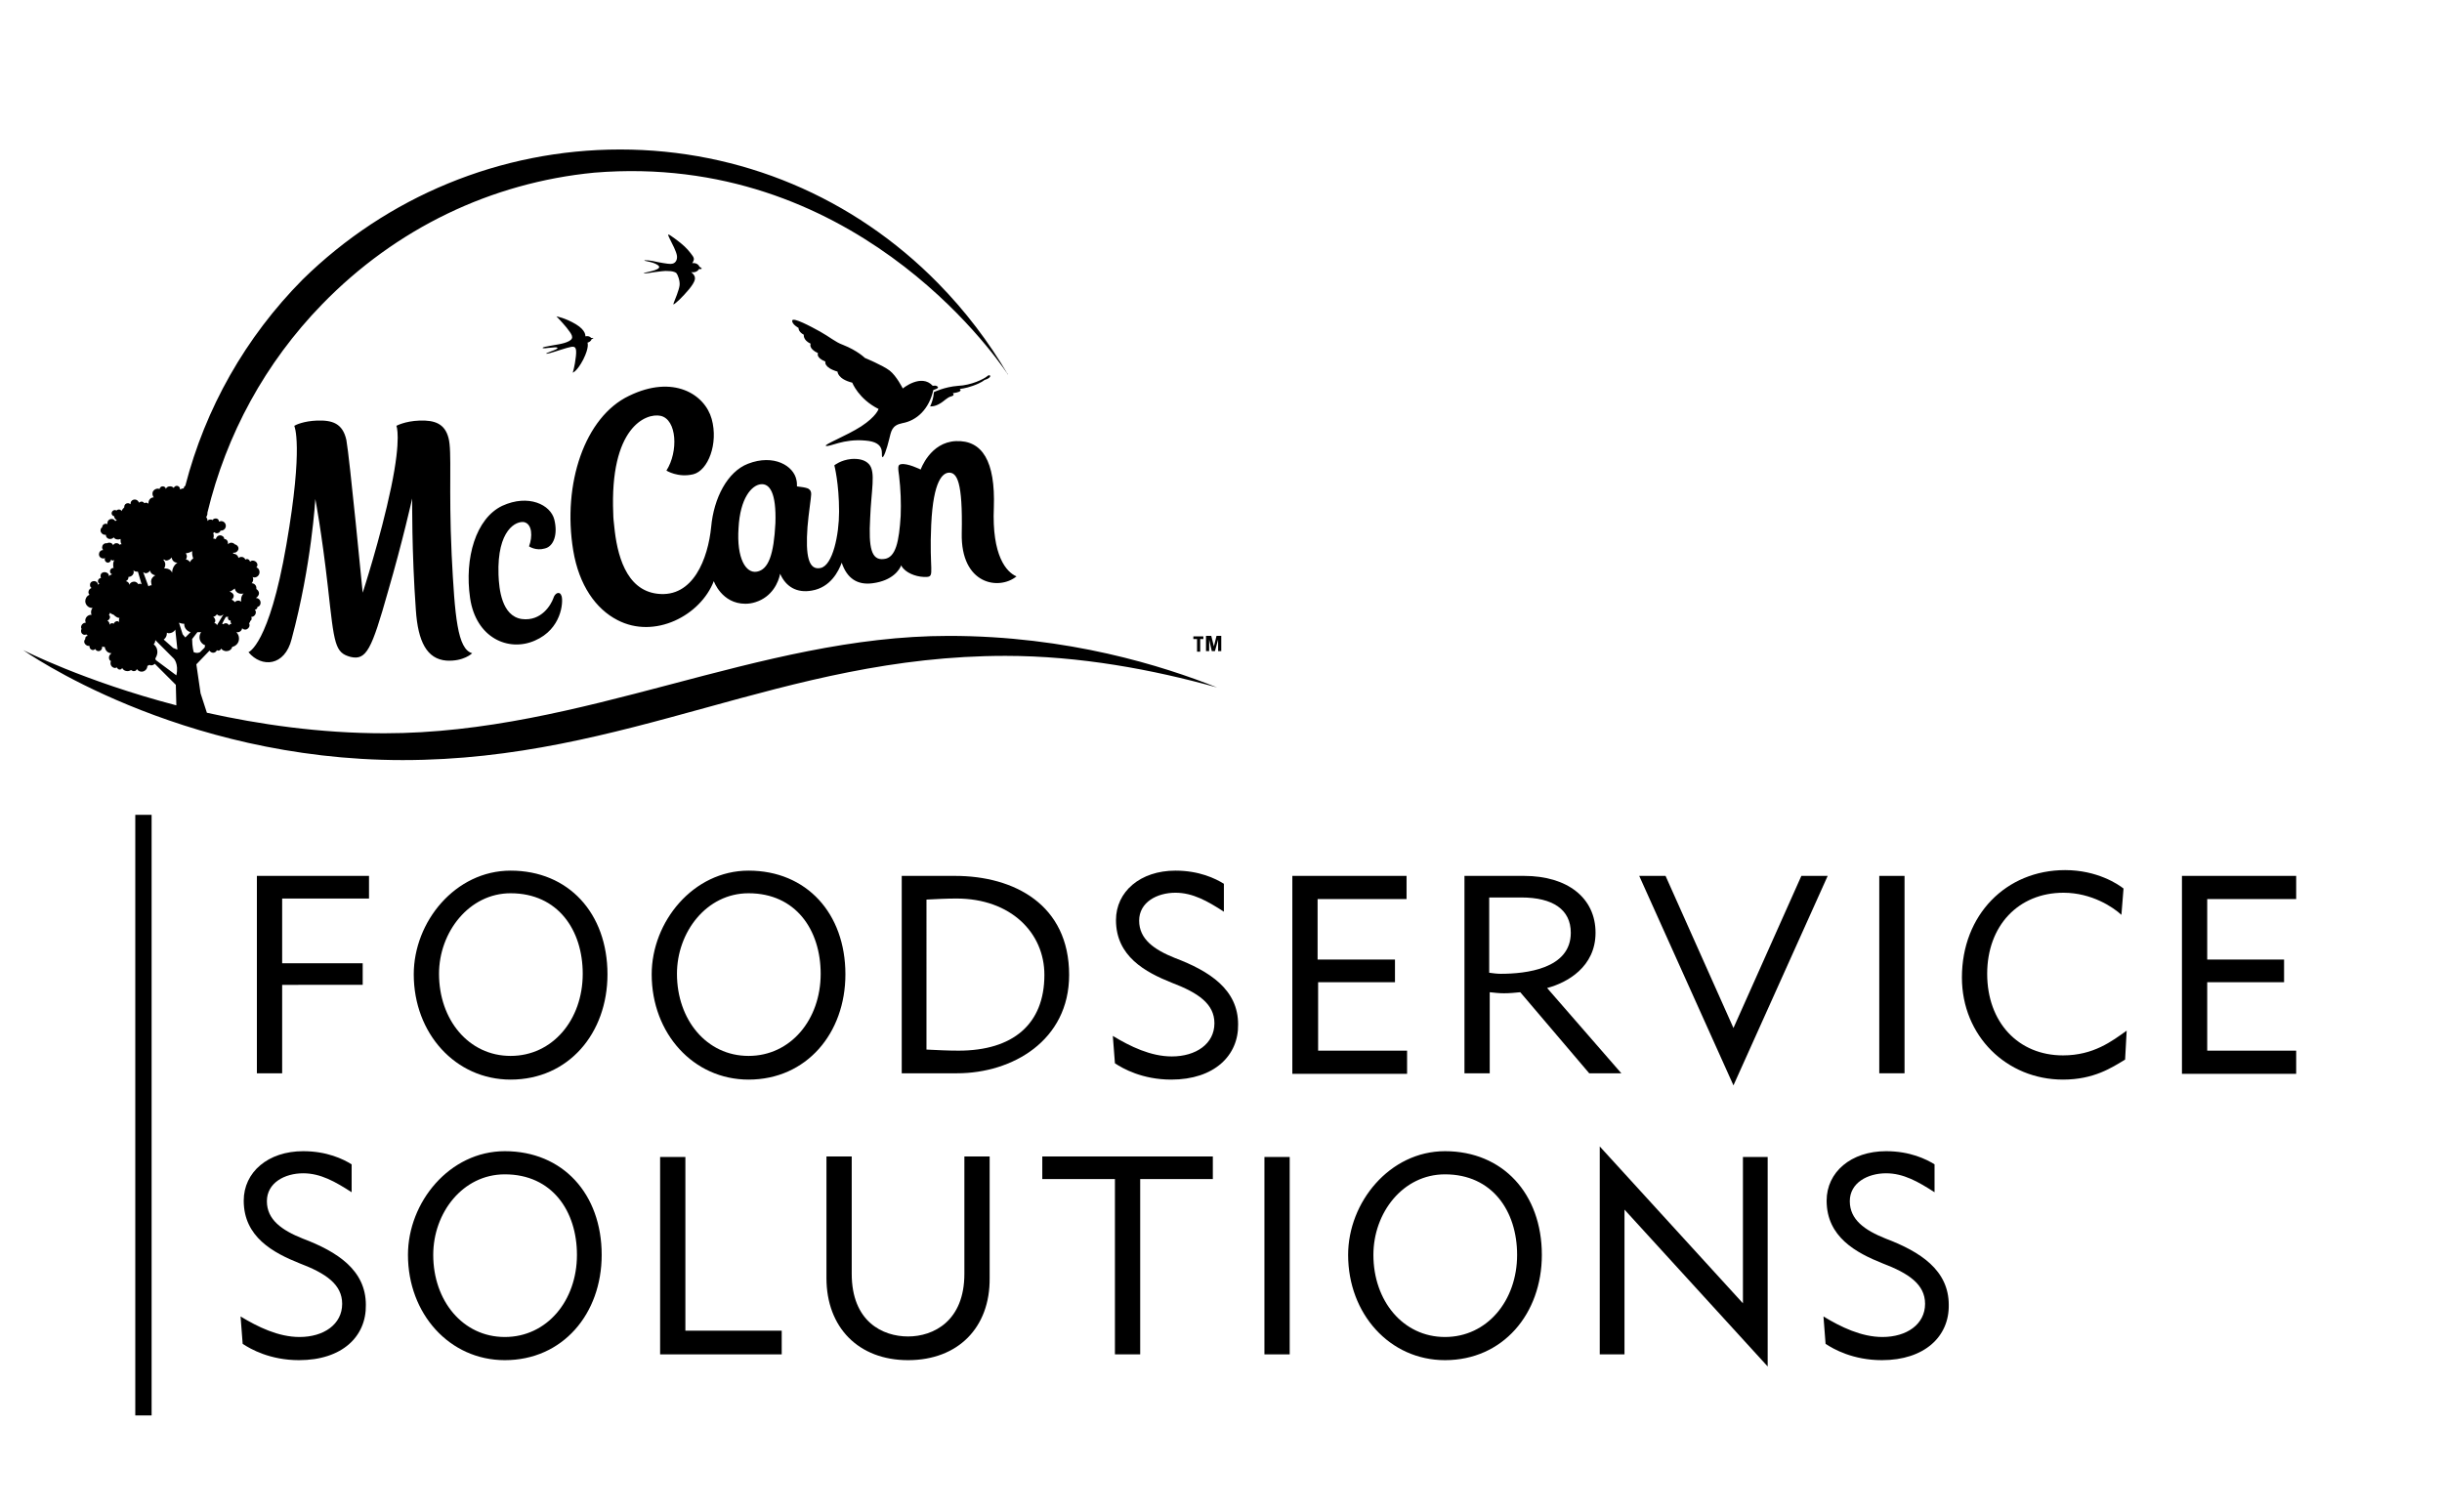
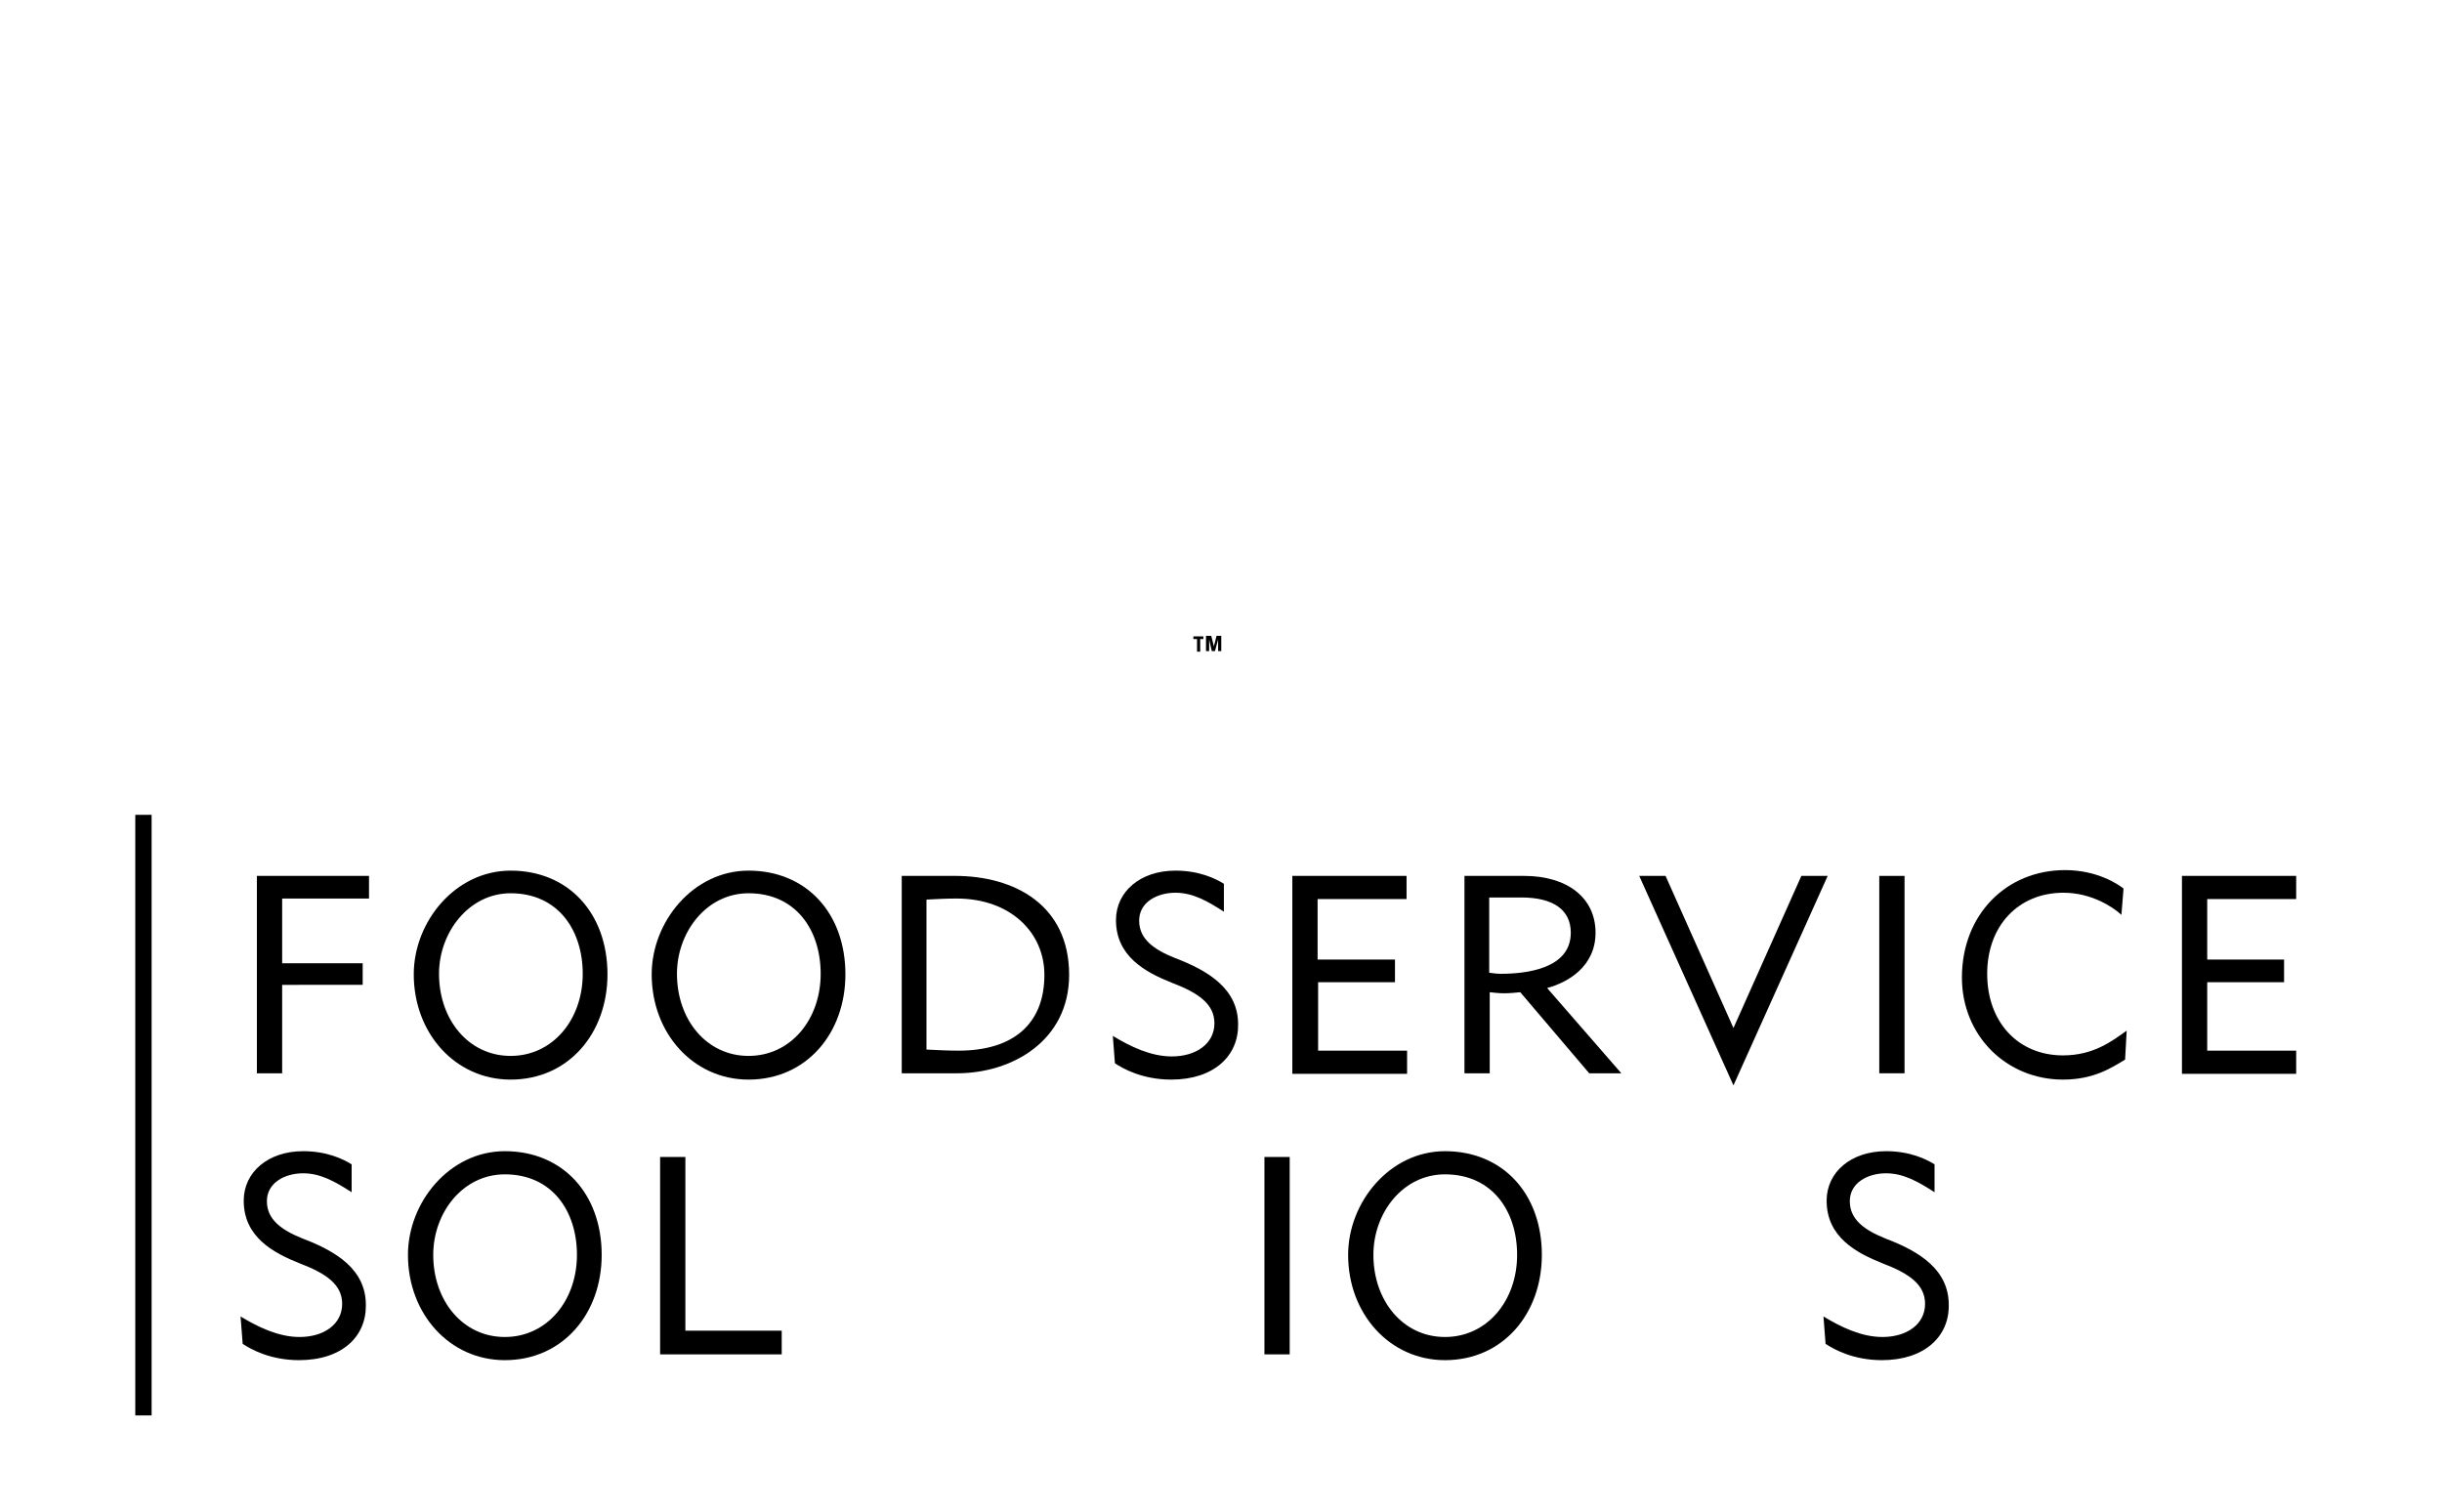
<svg xmlns="http://www.w3.org/2000/svg" version="1.1" id="Artwork" x="0px" y="0px" viewBox="0 0 463.9 287.3" style="enable-background:new 0 0 463.9 287.3;" xml:space="preserve">
  <g>
    <g>
      <g>
        <g>
          <g>
            <path d="M48.8,203.9v-37.5h21.3v4.3H53.6V183h15.3v4.1H53.6v16.8H48.8z" />
            <path d="M97,205.1c-10.5,0-18.4-8.8-18.4-20c0-10,7.9-19.7,18.4-19.7c11,0,18.4,8.1,18.4,19.7C115.4,196.3,108,205.1,97,205.1z        M83.4,185c0,8.7,5.6,15.6,13.6,15.6s13.7-6.9,13.7-15.6c0-8.3-4.7-15.3-13.7-15.3C89.1,169.7,83.4,177.1,83.4,185z" />
            <path d="M142.2,205.1c-10.5,0-18.4-8.8-18.4-20c0-10,7.9-19.7,18.4-19.7c11,0,18.4,8.1,18.4,19.7       C160.6,196.3,153.2,205.1,142.2,205.1z M128.6,185c0,8.7,5.6,15.6,13.6,15.6s13.7-6.9,13.7-15.6c0-8.3-4.7-15.3-13.7-15.3       C134.2,169.7,128.6,177.1,128.6,185z" />
            <path d="M171.3,203.9v-37.5h10.1c11.3,0,21.7,5.5,21.7,18.8c0,12.5-10.8,18.7-21.3,18.7H171.3z M176.1,199.4c2,0.1,4,0.2,6,0.2       c10.3,0,16.3-5,16.3-14.4c0-8-6.4-14.5-16.7-14.5c-1.9,0-3.8,0.1-5.7,0.2V199.4z" />
            <path d="M222.5,205.1c-5.5,0-9.2-2.1-10.7-3.1l-0.4-5.2c3.3,2,7.2,3.9,11.2,3.9c4.6,0,8.1-2.4,8.1-6.3c0-3.7-3.1-5.8-8.1-7.7       c-5-2-10.6-5-10.6-11.9c0-5.4,4.6-9.4,11.3-9.4c4.5,0,7.6,1.5,9.2,2.5v5.3c-3.1-2-5.9-3.6-9.2-3.6c-3.5,0-6.9,1.8-6.9,5.3       c0,3.5,2.8,5.5,6.8,7.1c6.6,2.5,12,6,12,12.6C235.3,200.5,230.7,205.1,222.5,205.1z" />
            <path d="M245.5,203.9v-37.5h21.7v4.4h-16.9v11.5H265v4.3h-14.6v13h16.9v4.4H245.5z" />
            <path d="M278.2,203.9v-37.5h11.3c8.3,0,13.6,4.2,13.6,10.8c0,6.5-5.4,9.5-9.2,10.5l14.1,16.2h-6.1l-13.1-15.4       c-1,0.1-2,0.2-3.1,0.2c-0.9,0-1.8-0.1-2.7-0.2v15.4H278.2z M282.9,184.8c0.7,0.1,1.5,0.2,2.2,0.2c4.7,0,13.3-0.9,13.3-7.8       c0-4.4-3.4-6.7-9.4-6.7h-6.1V184.8z" />
            <path d="M329.3,206.2l-17.9-39.8h5l12.9,28.9l12.9-28.9h5L329.3,206.2z" />
            <path d="M357,203.9v-37.5h4.8v37.5H357z" />
            <path d="M391.9,205.1c-10.7,0-19.2-8.3-19.2-19.4c0-11.9,8.4-20.4,19.6-20.4c6.1,0,10.1,2.7,11.1,3.5l-0.4,5       c-1.5-1.4-5.6-4.2-11-4.2c-8.6,0-14.5,6.3-14.5,15.4c0,9.2,5.9,15.5,14.4,15.5c5.8,0,9.3-2.7,12.1-4.7l-0.3,5.5       C401.2,202.8,397.8,205.1,391.9,205.1z" />
            <path d="M414.5,203.9v-37.5h21.7v4.4h-16.9v11.5h14.6v4.3h-14.6v13h16.9v4.4H414.5z" />
            <path d="M56.8,258.4c-5.5,0-9.2-2.1-10.7-3.1l-0.4-5.2c3.3,2,7.2,3.9,11.2,3.9c4.6,0,8.1-2.4,8.1-6.3c0-3.7-3.1-5.8-8.1-7.7       c-5-2-10.6-5-10.6-11.9c0-5.4,4.6-9.4,11.3-9.4c4.5,0,7.6,1.5,9.2,2.5v5.3c-3.1-2-5.9-3.6-9.2-3.6c-3.5,0-6.9,1.8-6.9,5.3       c0,3.5,2.8,5.5,6.8,7.1c6.6,2.5,12,6,12,12.6C69.6,253.9,65,258.4,56.8,258.4z" />
            <path d="M95.9,258.4c-10.5,0-18.4-8.8-18.4-20c0-10,7.9-19.7,18.4-19.7c11,0,18.4,8.1,18.4,19.7       C114.3,249.6,106.9,258.4,95.9,258.4z M82.3,238.4c0,8.7,5.6,15.6,13.6,15.6s13.7-6.9,13.7-15.6c0-8.3-4.7-15.3-13.7-15.3       C87.9,223.1,82.3,230.4,82.3,238.4z" />
            <path d="M125.4,257.3v-37.5h4.8v33h18.3v4.5H125.4z" />
-             <path d="M172.5,258.4c-9.4,0-15.5-6.2-15.5-15.6v-23.1h4.8V242c0,9.1,5.9,11.9,10.7,11.9s10.7-2.9,10.7-11.9v-22.3h4.8v23.1       C188.1,252.2,182,258.4,172.5,258.4z" />
-             <path d="M198,219.7h32.4v4.3h-13.8v33.3h-4.8V224H198L198,219.7z" />
            <path d="M240.2,257.3v-37.5h4.8v37.5H240.2z" />
            <path d="M274.5,258.4c-10.5,0-18.4-8.8-18.4-20c0-10,7.9-19.7,18.4-19.7c11,0,18.4,8.1,18.4,19.7       C292.9,249.6,285.5,258.4,274.5,258.4z M260.9,238.4c0,8.7,5.6,15.6,13.6,15.6s13.7-6.9,13.7-15.6c0-8.3-4.7-15.3-13.7-15.3       C266.5,223.1,260.9,230.4,260.9,238.4z" />
-             <path d="M303.9,257.3v-39.5l27.2,29.8v-27.8h4.7v39.8l-27.2-29.8v27.5H303.9z" />
            <path d="M357.5,258.4c-5.5,0-9.2-2.1-10.7-3.1l-0.4-5.2c3.3,2,7.2,3.9,11.2,3.9c4.6,0,8.1-2.4,8.1-6.3c0-3.7-3.1-5.8-8.1-7.7       c-5-2-10.6-5-10.6-11.9c0-5.4,4.6-9.4,11.3-9.4c4.5,0,7.6,1.5,9.2,2.5v5.3c-3.1-2-5.9-3.6-9.2-3.6c-3.5,0-6.9,1.8-6.9,5.3       c0,3.5,2.8,5.5,6.8,7.1c6.6,2.5,12,6,12,12.6C370.3,253.9,365.6,258.4,357.5,258.4z" />
          </g>
          <rect x="25.7" y="154.8" width="3.1" height="114.1" />
        </g>
      </g>
    </g>
    <path d="M228.6,120.9v0.5H228v2.4h-0.6v-2.4h-0.7v-0.5H228.6z" />
    <path d="M229.1,123.7v-2.9h1l0.5,2h0l0.5-2h0.9v2.9h-0.6v-2.2h0l-0.6,2.2h-0.6l-0.5-2.2h0v2.2H229.1z" />
  </g>
  <g>
-     <path d="M108.5,65.9c-0.7,0.1-3.3,1-4.1,1.2c-0.8,0.2-0.9,0.1-0.1-0.2c0.8-0.3,1.7-0.6,1.6-0.8c-0.1-0.2-0.6-0.1-1.8,0   c-1.3,0.2-1.4-0.1-0.1-0.3c1.3-0.3,3-0.4,4.1-1c1.1-0.6,0.5-1.3-0.5-2.6c-1-1.2-1.9-2.1-1.9-2.1s1.7,0.3,3.7,1.5   c2,1.2,1.8,2.3,1.8,2.3s0.7-0.2,1.1,0.3c0,0,0.3,0,0.4,0.1s-0.3,0.1-0.3,0.1s-0.1,0.5-0.8,0.7c0,0,0.4,0.8-0.8,3.2   c-1.2,2.3-2,2.5-2,2.5s0.4-1.2,0.6-3.1C109.6,65.9,109.2,65.8,108.5,65.9z M177.2,73.3c-2.2-2.4-5.7,0.5-5.7,0.5s-1.2-2.4-2.5-3.4   c-1.3-1-4.7-2.4-4.7-2.4s-1.4-1.4-4.2-2.5c-1.4-0.5-2.5-1.5-4.3-2.5c-1.8-1-5.2-2.8-5.3-2.1c-0.1,0.7,1.2,1.4,1.2,1.4   s-0.1,0.7,1,1.3c0,0-0.2,1,1.3,1.7c0,0-0.5,0.9,1.4,1.8c0,0-0.5,0.8,1.4,1.6c0,0-0.4,1.1,2.3,1.9c0,0,0,1.4,2.8,2.1   c0,0,1.2,3.1,5,5c0,0-0.4,1.4-3.3,3.3c-2.8,1.8-7.2,3.5-6.7,3.7c0.6,0.3,3.3-1.4,7.5-1c4,0.3,2.9,2.7,3.2,3.1   c0.2,0.4,0.9-1.6,1.3-3.3c0.4-1.6,0.5-2.7,2.5-3.1c2.8-0.5,5.1-2.7,5.9-6.3c1-0.3,0.9-0.5,0.9-0.5C178,73.1,177.2,73.3,177.2,73.3z    M122.3,51.9c0.2,0.1,1.5-0.1,2-0.2c1-0.1,1.9-0.3,2.8-0.2c0.4,0,1.1,0.1,1.4,0.4c0.2,0.2,0.7,1.4,0.6,2.3   c-0.1,0.9-0.9,2.8-1.1,3.3c-0.2,0.5-0.1,0.5,1.1-0.6c1.1-1.1,2.7-2.8,2.9-3.8c0.1-0.6-0.2-1-0.7-1.4c1.1,0.2,1.5-0.6,1.5-0.6   s0.5,0.1,0.5-0.1c0-0.1-0.4-0.3-0.4-0.3c-0.4-0.9-1.4-0.7-1.4-0.7c0.5-0.8,0.4-1-0.3-1.9c-0.7-0.9-1.4-1.6-2.9-2.7   c-1.5-1.1-1.6-1.1-1.1-0.1c0.5,1,1.3,2.5,1.4,3.3c0.1,0.8-0.3,1.4-0.9,1.5c-0.3,0.1-1.1,0-2.7-0.3c-1.6-0.4-2.6-0.4-2.6-0.3   c0,0.1,2.2,0.3,2.8,1.1C125.6,51.4,122,51.8,122.3,51.9z M187,72.2c1.7-0.5,1.1-1.3,0.5-0.7c-0.6,0.5-3,1.7-5.5,1.8   c-2.6,0.2-4.6,1.2-4.6,1.2s0,1.2-0.7,2.7c0,0,0.8,0.1,1.8-0.5c0.9-0.5,1.4-1.2,2.2-1.4s0.3-0.6,0.3-0.6c2.2-0.3,1.3-0.8,1.3-0.8   s1.1-0.1,2.5-0.6C186.5,72.7,187,72.2,187,72.2z M231.2,130.6c-12.2-3.4-26.1-6-40.2-6c-42.4,0-71.7,19.8-114.5,19.8   S4.4,123.5,4.4,123.5s11.5,5.9,29.1,10.5l-0.1-3.9l-4-4c-0.2,0.2-0.4,0.3-0.7,0.3c-0.1,0-0.2,0-0.3-0.1c-0.1,0.1-0.2,0.1-0.4,0.2   c0,0.6-0.5,1.1-1.1,1.1c-0.4,0-0.7-0.2-0.9-0.5c-0.1,0.3-0.3,0.4-0.6,0.4c-0.2,0-0.3-0.1-0.5-0.2c-0.2,0.1-0.4,0.2-0.7,0.2   c-0.4,0-0.8-0.2-1-0.6c-0.1,0.2-0.2,0.3-0.5,0.3c-0.2,0-0.4-0.2-0.5-0.4c-0.1,0-0.2,0.1-0.3,0.1c-0.5,0-0.9-0.4-0.9-0.9   c0-0.2,0-0.3,0.1-0.4c-0.3-0.1-0.4-0.4-0.4-0.7c0-0.3,0.2-0.6,0.5-0.8c-0.7,0-1.2-0.5-1.3-1.2c0,0-0.1,0-0.1,0   c-0.1,0-0.3,0-0.4-0.1c0,0.1,0,0.1,0,0.2c0,0.4-0.3,0.7-0.7,0.7c-0.3,0-0.5-0.2-0.6-0.4c-0.1,0.1-0.3,0.2-0.4,0.2   c-0.4,0-0.7-0.3-0.7-0.7c0,0,0-0.1,0-0.1c-0.1,0-0.1,0-0.2,0c-0.4,0-0.8-0.4-0.8-0.8c0-0.2,0.1-0.4,0.2-0.5c0,0,0,0,0-0.1   c0-0.3,0.2-0.5,0.5-0.5c-0.1-0.1-0.3-0.2-0.3-0.3c-0.1,0.1-0.2,0.1-0.3,0.1c-0.4,0-0.7-0.3-0.7-0.7c0-0.1,0-0.3,0.1-0.4   c0-0.1-0.1-0.2-0.1-0.3c0-0.5,0.4-0.9,0.9-0.9c0-0.1-0.1-0.2-0.1-0.4c0-0.6,0.5-1.1,1.1-1.1c0,0,0.1,0,0.1,0   c-0.1-0.2-0.1-0.3-0.1-0.5c0-0.3,0.1-0.6,0.3-0.8c0,0-0.1,0-0.1,0c-0.7,0-1.3-0.6-1.3-1.3c0-0.5,0.3-1,0.8-1.2   c-0.1-0.1-0.2-0.3-0.2-0.5c0-0.4,0.3-0.7,0.6-0.8c-0.2-0.1-0.3-0.3-0.3-0.6c0-0.4,0.3-0.7,0.8-0.7c0.4,0,0.7,0.3,0.7,0.7   c0.1-0.1,0.2-0.2,0.3-0.2c-0.2-0.1-0.3-0.3-0.3-0.5c0-0.3,0.3-0.6,0.6-0.6c-0.1-0.1-0.1-0.3-0.1-0.4c0-0.4,0.3-0.7,0.8-0.7   c0.4,0,0.8,0.3,0.8,0.7c0,0,0,0.1,0,0.1c0.1-0.2,0.3-0.3,0.6-0.4c-0.3-0.1-0.4-0.3-0.4-0.6c0-0.3,0.3-0.6,0.6-0.6   c0.1,0,0.1,0,0.1,0c-0.1-0.2-0.1-0.4-0.1-0.7c0-0.3,0.1-0.6,0.2-0.8c-0.1,0-0.2,0.1-0.2,0.1c-0.2,0-0.3-0.1-0.4-0.2   c0,0.3-0.3,0.6-0.6,0.6c-0.3,0-0.6-0.3-0.6-0.6c0-0.1,0-0.2,0.1-0.3c-0.1,0.1-0.3,0.1-0.4,0.1c-0.4,0-0.8-0.3-0.8-0.8   c0-0.4,0.3-0.8,0.8-0.8c0,0,0,0,0,0c-0.1-0.1-0.2-0.3-0.2-0.5c0-0.4,0.3-0.8,0.8-0.8c0.1,0,0.2,0,0.2,0c0.1-0.1,0.3-0.1,0.4-0.1   c0.3,0,0.6,0.2,0.7,0.5c0.1-0.3,0.4-0.4,0.6-0.4c0.3,0,0.5,0.1,0.6,0.3c0.1-0.1,0.2-0.1,0.3-0.1c0,0,0,0,0.1,0   c-0.2-0.3-0.2-0.5-0.2-0.9c0,0,0-0.1,0-0.1c-0.1,0-0.3,0.1-0.4,0.1c-0.4,0-0.7-0.1-0.9-0.4c-0.2,0.2-0.4,0.3-0.7,0.3   c-0.5,0-0.8-0.4-0.8-0.8c-0.1,0-0.2,0-0.2,0c-0.4,0-0.8-0.4-0.8-0.8c0-0.3,0.1-0.5,0.3-0.6c0-0.4,0.3-0.7,0.7-0.7   c0.1,0,0.2,0,0.3,0.1c0-0.1,0-0.1,0-0.2c0-0.4,0.3-0.8,0.8-0.8c0.3,0,0.5,0.1,0.7,0.4c0.1-0.1,0.2-0.1,0.3-0.2   c-0.3-0.1-0.5-0.4-0.5-0.7c-0.3-0.1-0.5-0.3-0.5-0.6c0-0.3,0.3-0.6,0.6-0.6c0.1,0,0.2,0,0.3,0.1c0.1-0.1,0.3-0.2,0.5-0.2   c0.2,0,0.4,0.1,0.5,0.3c0.1-0.3,0.3-0.5,0.5-0.7c0,0,0,0,0-0.1c0-0.4,0.3-0.7,0.7-0.7c0.2,0,0.3,0.1,0.5,0.2c0,0,0-0.1,0-0.1   c0-0.5,0.4-0.8,0.8-0.8c0.4,0,0.7,0.3,0.8,0.6c0.1-0.1,0.3-0.2,0.5-0.2c0.2,0,0.4,0.1,0.5,0.3c0.1,0,0.2-0.1,0.3-0.1   c0.2,0,0.4,0.1,0.5,0.2c0,0,0-0.1,0-0.1c0-0.6,0.4-1.1,1-1.1c-0.2-0.3-0.3-0.6-0.2-1c0.2-0.5,0.8-0.8,1.3-0.6   c0.1-0.3,0.3-0.5,0.6-0.5c0.3,0,0.6,0.2,0.6,0.5c0.1-0.3,0.4-0.5,0.8-0.5c0.3,0,0.5,0.1,0.7,0.3c0.1-0.2,0.3-0.4,0.6-0.4   c0.3,0,0.6,0.3,0.6,0.6c0,0,0,0.1,0,0.1c0.2-0.1,0.4-0.2,0.6-0.2c0,0,0.1,0,0.1,0c0-0.2,0.1-0.4,0.3-0.5   c3.8-14.7,11.4-28.2,22.3-39.2C73.5,37.4,95,28.4,117.8,28.4c22.8,0,44.3,9,60.4,25.4c5.2,5.3,9.6,11.1,13.3,17.4   c-0.1-0.1-0.2-0.2-0.2-0.3c-2.7-4-29.6-42.1-78.4-38.1c-19.6,1.9-37.7,10.6-51.7,25C50.4,68.9,43,82.5,39.4,97.4c0,0.1,0,0.1,0,0.2   c0,0.2-0.1,0.4-0.2,0.6c0,0,0,0.1,0,0.1c0.1,0.1,0.2,0.3,0.2,0.5c0,0.1,0,0.1,0,0.2c0.1-0.2,0.3-0.3,0.6-0.3c0.1,0,0.2,0,0.4,0.1   c0.1-0.2,0.3-0.3,0.6-0.3c0.4,0,0.6,0.3,0.6,0.6c0,0,0,0,0,0c0.1,0,0.2-0.1,0.4-0.1c0.5,0,0.9,0.4,0.9,0.9s-0.4,0.9-0.9,0.9   c0,0,0,0-0.1,0c-0.1,0.3-0.4,0.5-0.7,0.5c-0.2,0-0.4-0.1-0.5-0.2c-0.1,0.1-0.1,0.1-0.2,0.2c0.1,0.2,0.1,0.3,0.1,0.5   c0,0.2,0,0.3-0.1,0.5c0.2,0,0.4,0.1,0.5,0.1c0.1-0.4,0.4-0.7,0.8-0.7c0.4,0,0.8,0.3,0.8,0.7c0.4,0,0.7,0.3,0.7,0.8   c0,0.1,0,0.1,0,0.2c0.2-0.2,0.4-0.3,0.6-0.3c0.3,0,0.5,0.1,0.7,0.3c0.4,0.1,0.7,0.4,0.7,0.8c0,0.4-0.4,0.8-0.8,0.8   c-0.1,0-0.2,0-0.2,0c0,0.1,0,0.1,0,0.2c0,0,0,0,0,0c0.5,0,0.9,0.3,1,0.8c0.1-0.1,0.3-0.2,0.6-0.2c0.3,0,0.6,0.2,0.7,0.5   c0.1,0,0.2-0.1,0.3-0.1c0.3,0,0.5,0.2,0.6,0.5c0.1-0.1,0.3-0.2,0.5-0.2c0.5,0,0.9,0.4,0.9,0.8c0,0.2-0.1,0.4-0.2,0.5   c0.4,0.1,0.6,0.5,0.6,0.9c0,0.5-0.4,1-1,1c-0.1,0-0.2,0-0.3-0.1c0,0.1,0.1,0.3,0.1,0.4c0,0.3-0.1,0.6-0.3,0.8c0,0,0,0,0,0   c0.5,0,0.9,0.4,0.9,0.9c0,0.1,0,0.1,0,0.2c0.3,0.2,0.5,0.5,0.5,0.8c0,0.4-0.3,0.7-0.6,0.9c0.5,0,0.9,0.4,0.9,0.9   c0,0.4-0.2,0.7-0.6,0.8c0,0.3-0.2,0.5-0.5,0.5c0,0,0,0,0,0c0.1,0.1,0.2,0.3,0.2,0.5c0,0.5-0.4,0.9-0.9,0.9c0.1,0.1,0.1,0.2,0.1,0.3   c0,0.2-0.1,0.4-0.3,0.5c0,0,0,0.1,0,0.1c0,0.1-0.1,0.2-0.2,0.3c0.1,0.1,0.1,0.3,0.1,0.4c0,0.4-0.4,0.8-0.8,0.8   c-0.3,0-0.5-0.1-0.6-0.3c0,0,0,0,0,0c0,0.4-0.4,0.8-0.8,0.8c-0.1,0-0.2,0-0.3,0c0.3,0.3,0.5,0.7,0.5,1.2c0,0.8-0.5,1.4-1.3,1.6   c-0.1,0.5-0.6,0.8-1.1,0.8c-0.4,0-0.8-0.2-1-0.5c0,0.2-0.3,0.4-0.5,0.4c-0.1,0-0.2,0-0.3-0.1c-0.1,0.3-0.4,0.5-0.7,0.5   c-0.3,0-0.6-0.2-0.7-0.4c0,0,0,0,0,0l-2.5,2.6l0.8,5.5l1.2,3.7c9.9,2.2,21.4,3.9,33.7,3.9c37.9,0,71-18.5,107.2-18.5   C202.9,120.8,220.9,126.5,231.2,130.6z M43.6,112.4c0.4,0.1,0.8,0.4,0.8,0.8c0,0.3-0.2,0.6-0.4,0.7c0.2,0.1,0.5,0.3,0.6,0.5   c0.2-0.2,0.4-0.3,0.7-0.3c0.2,0,0.3,0.1,0.5,0.2c0-0.1,0-0.3,0-0.4c0-0.5,0.2-0.9,0.5-1.2c-0.1,0.1-0.3,0.1-0.5,0.1   c-0.6,0-1.1-0.4-1.2-1C44.3,112,44,112.3,43.6,112.4z M42.2,118.5c0.1,0,0.2,0.1,0.2,0.1c0.1-0.1,0.3-0.2,0.5-0.2   c0.3,0,0.5,0.2,0.6,0.4c0.1-0.2,0.3-0.3,0.5-0.3c0,0,0,0,0,0c-0.1-0.1-0.2-0.2-0.2-0.4c0-0.1,0-0.2,0.1-0.2c0,0-0.1,0-0.1,0   c-0.3,0-0.5-0.2-0.5-0.5c0-0.1,0-0.2,0.1-0.3c-0.1,0.1-0.2,0.1-0.4,0.1c0,0-0.1,0-0.1,0C42.7,117.5,42.4,118.1,42.2,118.5z    M40.5,117.2c0.2,0.1,0.4,0.4,0.4,0.7c0,0.2-0.1,0.4-0.2,0.5c0,0,0.1,0,0.1,0c0.2,0,0.4,0.2,0.4,0.4c0,0,0,0,0,0l1.2-2   c0,0,0-0.1,0-0.1c-0.1,0.2-0.4,0.3-0.6,0.3c-0.2,0-0.4-0.1-0.6-0.3C41,117,40.8,117.1,40.5,117.2z M22.7,118.2   c-0.1-0.1-0.1-0.2-0.1-0.4c0-0.1,0-0.2,0.1-0.4c-0.4,0-0.8-0.3-1.1-0.6c-0.3-0.1-0.5-0.2-0.7-0.4c0,0.1-0.1,0.3-0.2,0.4   c0.1,0.1,0.2,0.3,0.2,0.4c0,0.3-0.2,0.6-0.5,0.7c0.2,0.1,0.4,0.4,0.4,0.6c0,0.1,0,0.1,0,0.2c0.1-0.2,0.3-0.3,0.5-0.3   c0.1,0,0.2,0,0.3,0.1c0.1-0.3,0.4-0.5,0.7-0.5C22.4,118,22.5,118.1,22.7,118.2z M26.9,111l-0.7-2.4c-0.1,0-0.2,0-0.2,0   c-0.3,0-0.5-0.1-0.7-0.3c0.1,0.1,0.1,0.3,0.1,0.4c0,0.5-0.5,0.9-1,0.9c0,0,0,0.1,0,0.1c0,0.3-0.2,0.6-0.5,0.7   c0.4,0.1,0.6,0.3,0.7,0.7c0.1-0.4,0.5-0.6,0.9-0.6c0.3,0,0.6,0.2,0.8,0.5c0.1-0.1,0.2-0.1,0.4-0.1C26.8,111,26.9,111,26.9,111z    M31,106.3c0.2,0.2,0.4,0.6,0.4,0.9c0,0.3-0.1,0.6-0.2,0.8c0.1,0,0.2,0,0.3,0c0.5,0,1,0.3,1.2,0.8c0,0,0,0,0,0c0-0.8,0.4-1.5,1-1.9   c-0.6,0-1-0.4-1.1-1c-0.2,0.3-0.6,0.6-1.1,0.6C31.3,106.3,31.1,106.3,31,106.3z M28.7,110.5c0-0.6,0.4-1,0.8-1.2   c-0.5-0.1-0.9-0.4-1-0.9c-0.2,0.3-0.5,0.5-0.8,0.5c-0.2,0-0.3-0.1-0.5-0.2l1,2.7c0.1-0.1,0.3-0.2,0.5-0.2c0,0,0.1,0,0.1,0   C28.8,111,28.7,110.7,28.7,110.5z M33,125.1l-3.5-3.5c0,0.3-0.1,0.6-0.3,0.8c0.5,0.4,0.7,0.9,0.7,1.5c0,0.4-0.2,0.9-0.4,1.2   c0,0.1,0.1,0.2,0.1,0.3l3.9,2.9C34,126.1,33,125.1,33,125.1z M33.7,123.4l-0.4-3.8c-0.2,0.4-0.7,0.7-1.2,0.7c-0.1,0-0.2,0-0.4-0.1   c0,0,0,0,0,0.1c0,0.5-0.2,0.9-0.6,1.2l1.8,1.6L33.7,123.4z M36.2,120.1c-0.7-0.2-1.2-0.8-1.2-1.5c0,0,0-0.1,0-0.1c0,0-0.1,0-0.1,0   c-0.3,0-0.6-0.1-0.9-0.2l0.7,2.2l0.5,0.6L36.2,120.1z M36.7,106.1c-0.1-0.3-0.2-0.7-0.2-1c0-0.1,0-0.3,0-0.4   c-0.3,0.2-0.8,0.4-1.2,0.4c0.1,0.2,0.2,0.4,0.2,0.6c0,0.2-0.1,0.5-0.2,0.6c0.3,0,0.6,0.2,0.8,0.5C36.2,106.5,36.4,106.3,36.7,106.1   z M38,123.9l0.9-0.9c0,0,0-0.1,0-0.1c0-0.1,0-0.2,0.1-0.3c-0.6-0.2-1.1-0.8-1.1-1.5c0-0.4,0.1-0.7,0.3-1c-0.1,0-0.2,0-0.4,0   c-0.1,0-0.2,0-0.3,0l-1,1.3c0,1.5,0.3,2.5,0.3,2.5C37.5,124.2,38,123.9,38,123.9z M193.1,109.5c-3.3,2.7-10.6,1.6-10.4-8.2   c0.2-9.8-0.9-11.6-2.5-11.5c-1,0.1-2.9,1.2-3.3,9.9c-0.4,8.6,0.7,9.8-0.8,9.9c-1.6,0.1-3.5-0.5-4.5-1.6c-0.2-0.2-0.3-0.4-0.4-0.6   c-0.3,0.8-1.6,2.9-5.4,3.4c-2.9,0.4-4.9-0.9-5.9-3.9c-0.6,1.6-2.1,4.7-5.7,5.3c-2.8,0.5-4.9-0.7-6-3.2c-0.3,1.6-1.5,4.4-4.7,5.4   c-0.6,0.2-1.3,0.3-1.9,0.3v0c-4.5,0-6-4.3-6-4.3c-2.5,6.5-11.2,11.1-18.3,7.4c-4.1-2.1-7.3-6.6-8.4-13.2   c-2.1-12.7,2.2-25.4,10.6-29.4c8.4-4.1,14.4-0.3,15.7,4.4c1.3,4.7-0.7,9.8-3.5,10.5c-2.9,0.7-5.1-0.7-5.1-0.7   c2.3-3.6,2-9.7-1.1-10.4c-2.8-0.6-9.7,2.2-9,18.6c0,0.8,0.1,1.6,0.2,2.5c0.5,5,2.1,12,8.2,12.7c6.8,0.8,9.6-6.7,10.2-12.7   c0.5-5.5,3.1-10.5,7-12c4.9-1.9,8.7,0.4,9.2,3.1c0.1,0.4,0.1,0.8,0.1,1.2c0.8,0.1,1.6,0.2,2.1,0.4c0.5,0.3,0.6,0.6,0.6,1.1   c0,0.6-0.5,3.7-0.7,6.2c-0.4,5.5,0.2,8.3,2.5,7.8c2.3-0.5,3.5-6.3,3.5-10.7c0-5.4-0.9-8.8-0.9-8.8s1.2-1,3.2-1.2   c1.3-0.1,2.6,0.1,3.4,1c1.3,1.5,0.4,4.9,0.2,10.3c-0.3,5.5,0.2,8,2.6,7.7c2.3-0.2,2.9-3.4,3.2-8.2c0.1-2.5,0-5-0.3-7.6h0   c-0.2-1.4-0.3-2.1,0.3-2.2c1.2-0.3,3.8,1,3.8,1s1.8-5.2,6.7-5.4c5-0.2,7.5,3.8,7.2,12.6C188.4,105.6,191.2,108.7,193.1,109.5z    M144.5,92c-1.7,0.2-3.9,2.6-4.2,8.3c-0.4,5.8,1.4,8.7,3.5,8.3c2.2-0.4,3.2-3.3,3.5-9.2C147.5,93.6,146.2,91.8,144.5,92z    M159.2,97.4L159.2,97.4L159.2,97.4C159.2,97.4,159.2,97.4,159.2,97.4z M79,115.9c0.4,6,2.1,9.3,5.8,9.6c3.3,0.2,4.9-1.4,4.9-1.4   c-2.8-0.8-3.3-6.9-3.9-18.7c-0.6-12.9,0.1-19.6-0.6-22.2c-0.7-2.7-2.6-3.4-5.5-3.3c-2.8,0.1-4.4,1-4.4,1s1,2.1-1,11.7   c-2,9.6-5.4,20-5.4,20s-2.5-25.8-3.1-29c-0.7-3.2-2.7-3.8-5.6-3.7c-2.5,0.1-4,0.8-4.3,1c0,0,1.8,3.6-1.5,22.6   c-3.3,19.1-7.2,20.4-7.2,20.4c2.5,3,6.9,2.7,8.2-2.5c3.8-14.1,4.5-26.6,4.5-26.6s1.2,6.2,2.4,16.8c1.2,10.8,1.3,12.4,4.3,13.2   c3,0.7,4-1.4,7.1-12.4c2.8-9.6,4.6-17.7,4.6-17.7S78.2,104.9,79,115.9z M101.6,121.7c5.1-2.2,5.4-7.3,5.1-8.4   c-0.3-1.1-1.3-0.7-1.6,0.4c-0.4,1.1-2.2,4.4-6,3.9c-3.8-0.6-4.3-5.7-4.4-8.4c-0.3-8.6,3.4-10.3,4.9-10c1.5,0.4,1.6,2.7,0.9,4.6   c0,0,1.3,0.9,3,0.4c1.7-0.4,2.5-2.7,1.8-5.5c-0.7-2.8-4.9-4.9-9.9-2.6c-5,2.4-7.2,9.9-6.1,17.5C90.4,121.2,96.6,123.9,101.6,121.7z   " />
-   </g>
+     </g>
</svg>